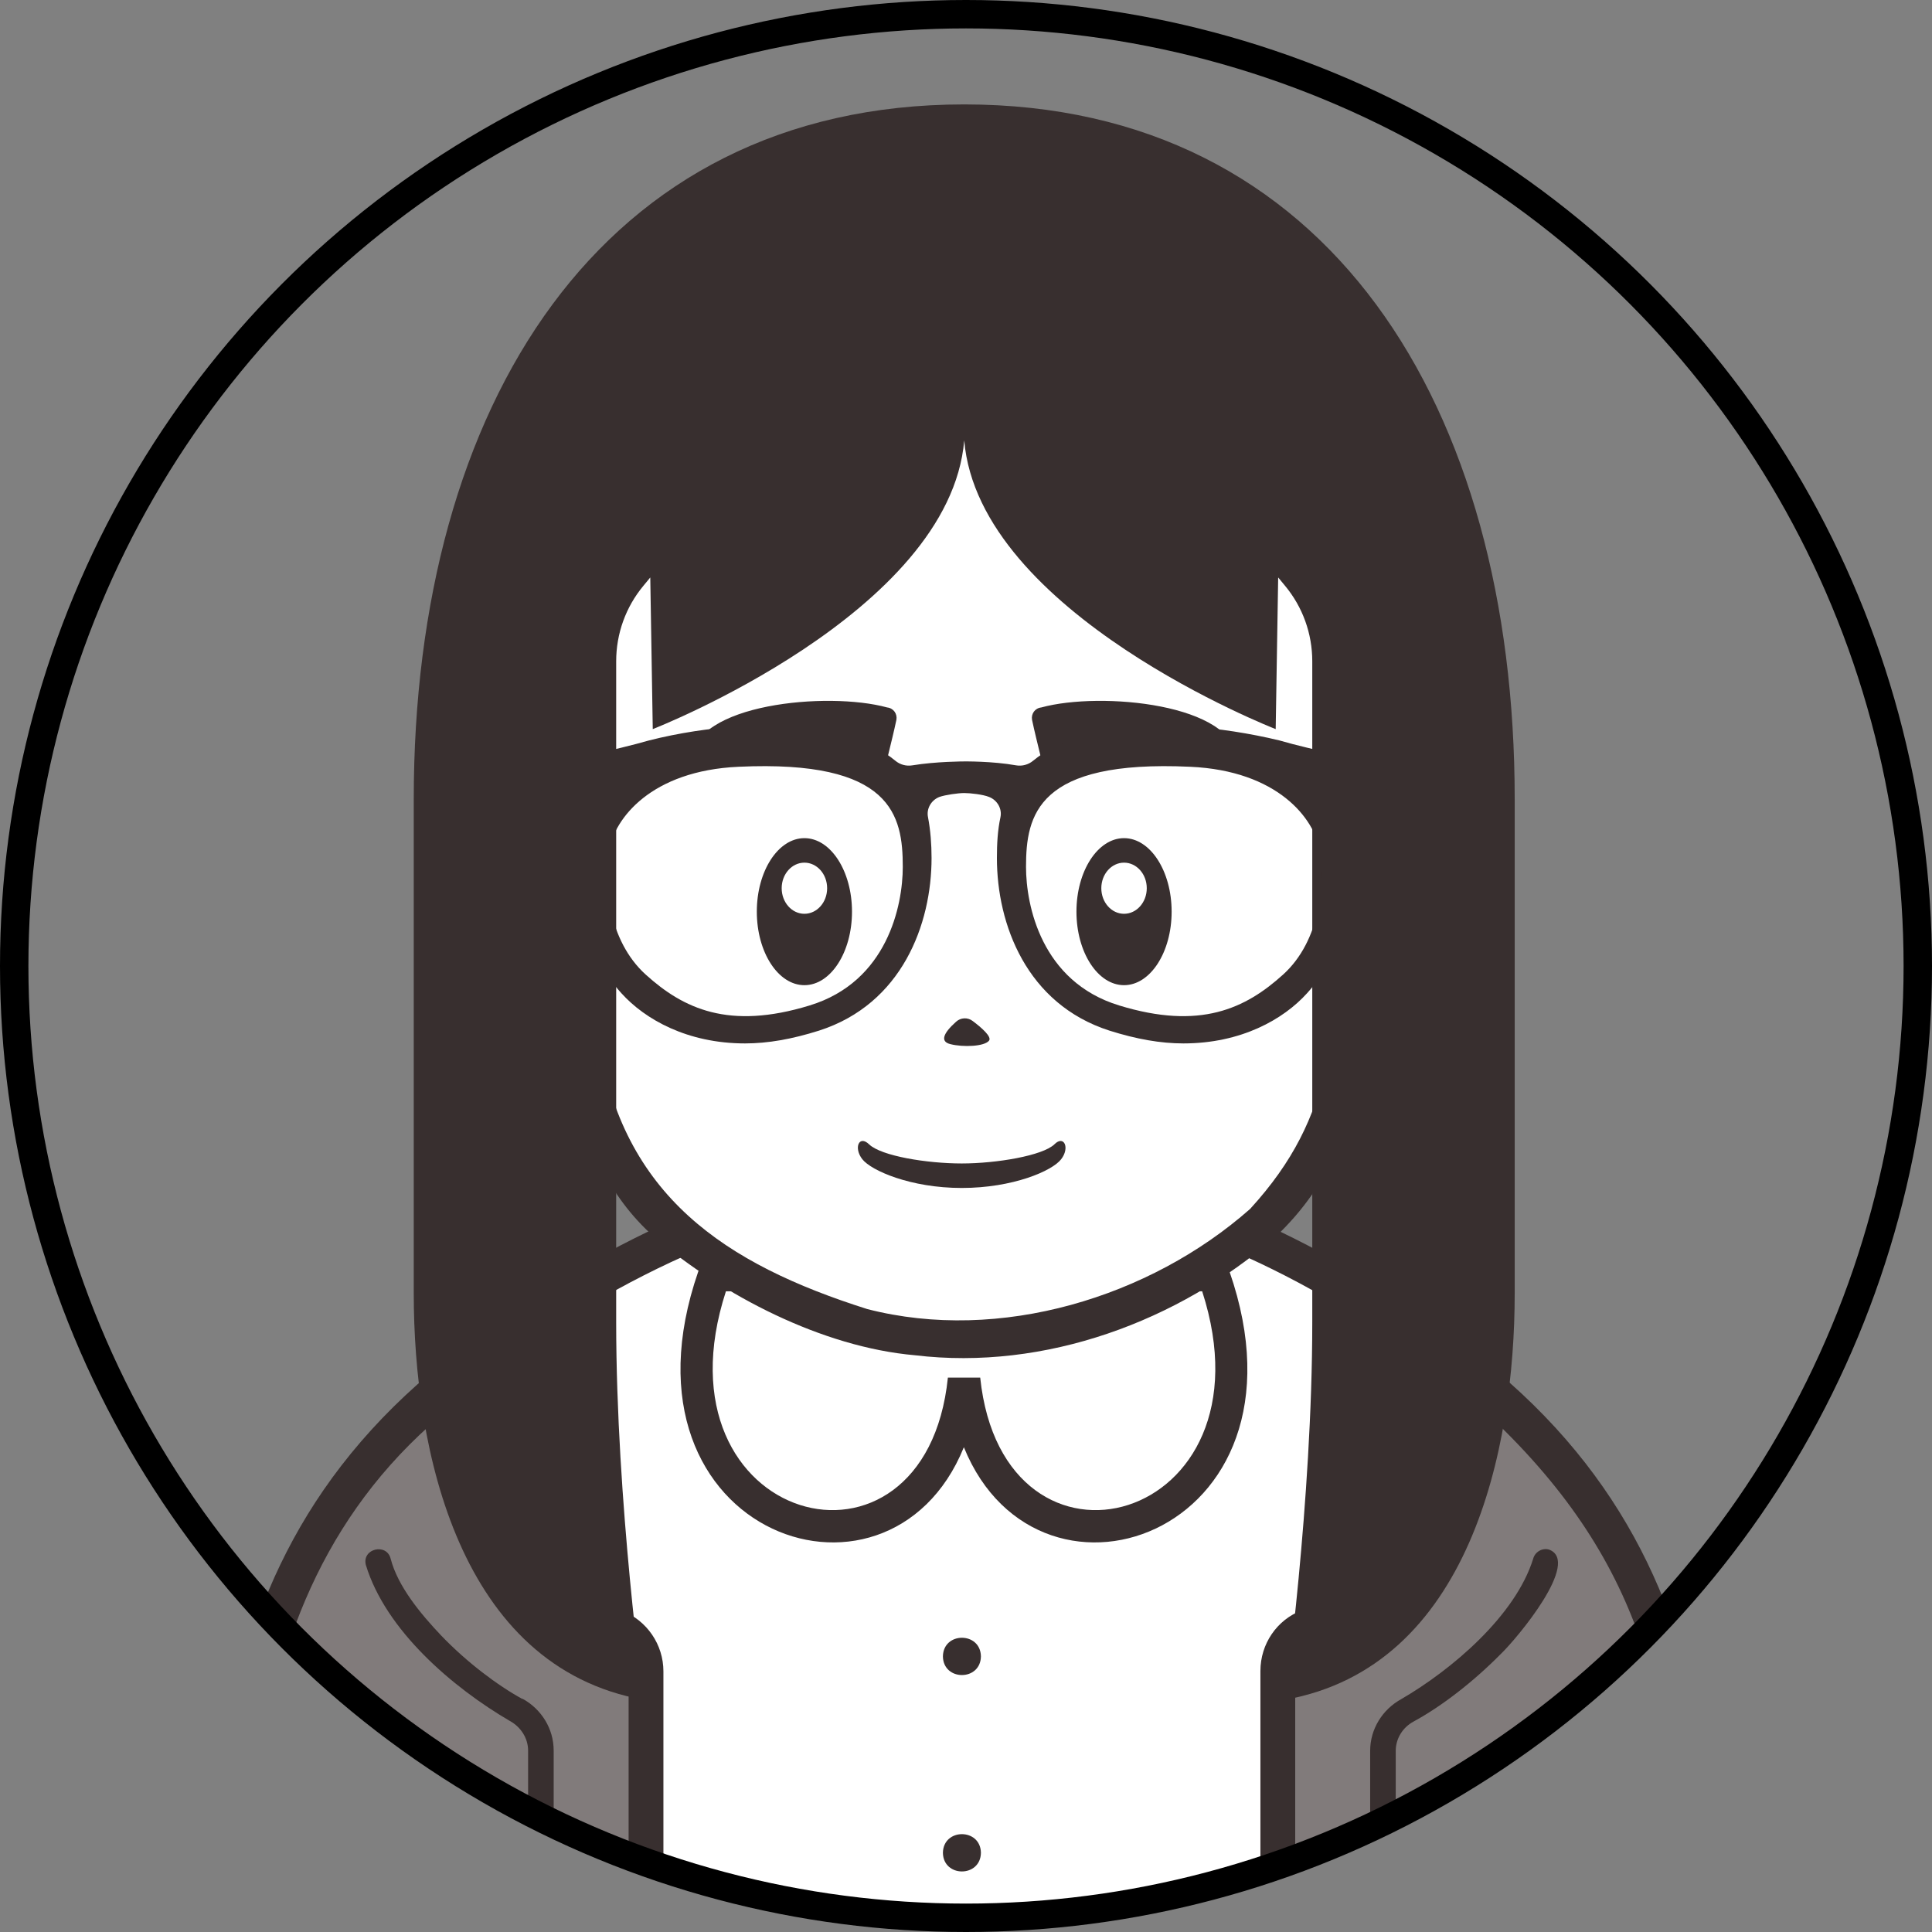
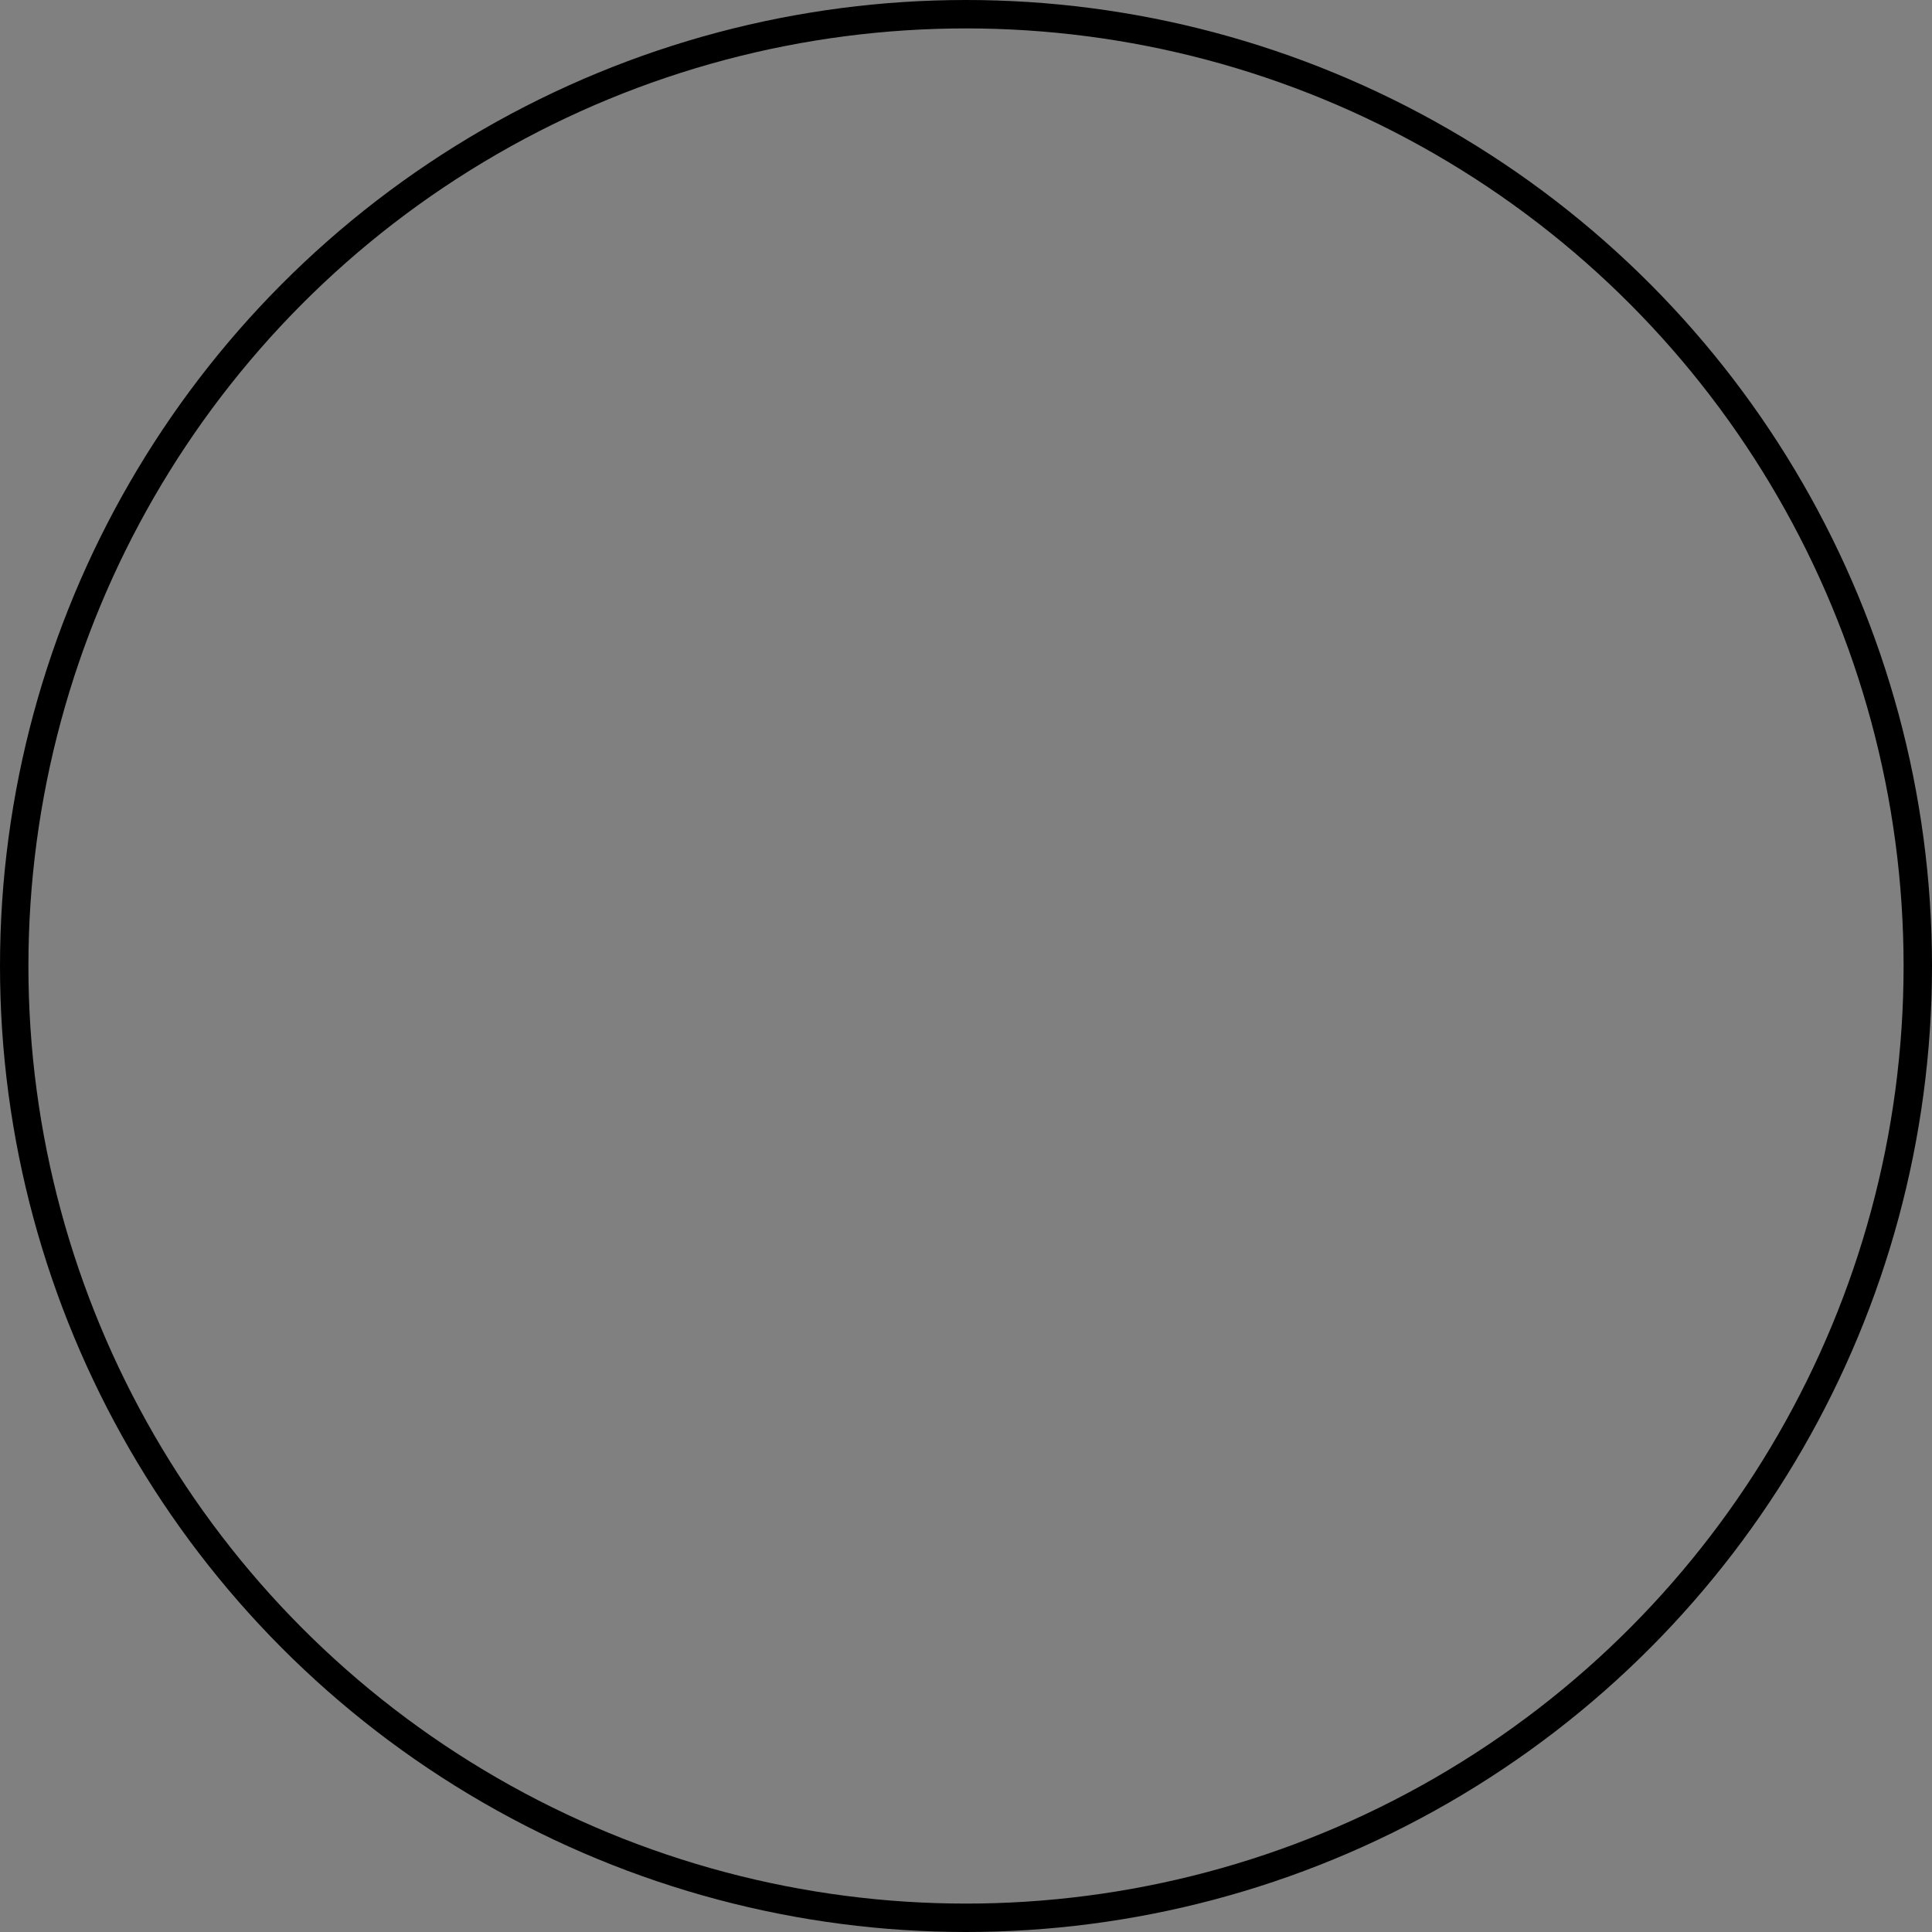
<svg xmlns="http://www.w3.org/2000/svg" id="iconz04720054532134334800" version="1.1" viewBox="0 0 544 544">
  <rect x="0" y="0" width="544" height="544" fill="#808080" stroke="none" />
  <defs>
    <style> .st0 { fill: #382f2f; } .st1 { fill: #fff; } .st2 { fill: none; stroke: #000; stroke-miterlimit: 10; stroke-width: 8px; } .st3 { fill: #817b7b; } .st4 { clip-path: url(#clippath); } </style>
    <clipPath id="clippath">
-       <circle class="st2" cx="272" cy="272" r="268" />
-     </clipPath>
+       </clipPath>
  </defs>
  <g class="st4">
    <g>
      <g>
        <g>
          <path class="st3" d="M64.6,622c.6-75.6-10.5-170,53-224.6,4.8-4.6,9.6-8.8,14.5-12.7,31.2-25.2,62.3-37.4,62.3-37.4,18.1-9.7,20.5-10.7,77.1-11.5,56.6.8,59,1.7,77.1,11.5,0,0,6.2,2.5,15.9,7.4,17.8,8.2,50.5,31.6,60.9,42.7,63.4,54.5,52.4,149.5,53,224.6" />
          <path class="st1" d="M182,622.7v-152.1c0-5.5-3.4-10.5-8.5-12.5-38.7-14.9-53-46.2-41.4-73.5,31.2-25.2,62.3-37.4,62.3-37.4,18.1-9.7,20.5-10.7,77.1-11.5,56.6.8,59,1.7,77.1,11.5,0,0,30.7,12.1,61.7,37l-.6.5c11.6,27.3-2.7,58.6-41.4,73.5-5.2,2-8.6,7-8.6,12.5v152.1" />
          <path class="st1" d="M341.8,359.1c26.7,77.5-64.3,96.9-70.3,29.2-6,67.7-97,48.3-70.3-29.2h140.6Z" />
          <path class="st0" d="M345,354.5h-147.1c-29.3,76.3,52,106,73.5,53,21.5,53,102.9,23.3,73.5-53ZM276,387.9h-9.1c-6.4,62.2-83.9,41.5-62.5-24.3h134.1c21.3,65.8-56,86.5-62.5,24.3Z" />
          <path class="st0" d="M276.2,466.4c-.1,7-10.6,7-10.7,0,.1-7,10.6-7,10.7,0Z" />
          <path class="st0" d="M276.2,521.7c-.1,7-10.6,7-10.7,0,.1-7,10.6-7,10.7,0Z" />
          <path class="st0" d="M276.2,577.1c-.1,7-10.6,7-10.7,0,.1-7,10.6-7,10.7,0Z" />
        </g>
        <g>
          <path class="st0" d="M147.1,478.4c-7.1-3.9-15.7-10.4-22.8-17.8-6-6.3-12.3-14-14.3-21.7-1.1-4.5-8.1-2.9-7,1.7h0c5.6,18.5,24.5,34.6,40.6,44,3.1,1.7,5.1,4.9,5.1,8.3v129c0,4.6,7.1,4.8,7.2,0v-129c0-6.2-3.5-11.7-8.8-14.6Z" />
          <path class="st0" d="M436.1,436.3c-1.9-.5-3.9.7-4.4,2.6h0c-5,16.1-23,31.3-37.1,39.5-5.3,2.9-8.8,8.4-8.8,14.6v129c0,4.6,7.1,4.8,7.2,0v-129c0-3.4,1.9-6.6,5.1-8.3,7.9-4.3,16.8-11.2,24.5-19,4.4-4.2,22.8-26.1,13.5-29.4Z" />
-           <path class="st0" d="M413.6,380.1h0c-30-24-59.5-36.3-62.7-37.6-7.7-4.2-13.4-7.1-21.8-8.8-10.8-2.2-25.8-2.7-57.6-3.1-28.3.4-43.2.8-53.8,2.4-10.4,1.6-16.6,4.7-25.6,9.5-3.3,1.3-33.2,13.8-63.4,38.1h0c-84.1,64.3-67.8,155.7-69.4,241.4.1,6.9,10.4,7,10.6,0h0c2-70.1-13.7-162.7,51.3-220.8,2-1.9,4-3.7,6-5.5-7.4,30.2,13.2,55.9,44.4,67,3.2,1.3,5.4,4.4,5.4,7.9v152.1c0,6.4,9.7,6.5,9.8,0h0v-152.1c0-7.5-4.6-14.3-11.7-17.1-28.9-10.6-50-36.4-39.3-65.1,19.4-15.6,40.8-27.9,60.7-36.4,7.6-4.1,11.7-6.4,19.5-8.1,9.1-1.9,23.7-2.5,55.4-2.9,28.2.4,42.9.8,52.2,2.3,9.7,1.6,13.9,4,22.7,8.7,0,0,.3.1.4.1,1.5.6,29.9,12.2,58.7,34.9,5.9,15.1,3.8,31-7,44.5-6.9,8.7-17.5,16.5-31.8,21.9-7.1,2.7-11.7,9.5-11.7,17.1v152.1c0,2.7,2.2,4.9,4.9,4.9s4.9-2.2,4.9-4.9v-152.1c0-3.5,2.2-6.6,5.4-7.9,29.3-10.4,51.3-36.1,48.2-64.8,1.2,1.1,2.3,2.1,3.5,3.2h0c42.9,41.7,50.6,82.5,51.3,146.8,0,31.8,0,74,0,74,.1,6.9,10.4,7,10.6,0-1.6-86.5,14.6-177.5-70.1-241.9Z" />
        </g>
      </g>
      <g>
-         <path class="st1" d="M386.3,188.8h-1.1c-4.5-69.3-37.9-124.8-113.7-124.8s-109.2,55.5-113.7,124.8h-1.1c-14.8-8.8-36.4,8.1-33,28.4,7.1,42.7,9.9,53.3,22.6,59.7,6.5,3.3,12.4,3.4,12.4,3.4h1.3c4.2,26.9,10.4,43.2,21.2,58.3,16.5,23,61.4,38.1,90.3,38.1s73.7-15,90.3-38.1c10.8-15.1,17-31.4,21.2-58.3h1.3s5.9-.1,12.4-3.4c12.7-6.4,15.5-17,22.6-59.7,3.4-20.3-18.1-37.2-33-28.4Z" />
        <path class="st0" d="M390,180.9c-4-43-19.7-85.5-58.1-108.1-66.2-35.8-152.4-7.5-171.6,69.6-1.2,4-5.5,22-7.5,38.5-19-4.2-38.2,16.8-34.2,36.4,5.8,23.9,3.2,50.9,25.4,63.6,3.9,2.1,8.7,3.3,12.3,3.7,1.3,7.9,2.6,14.6,4.2,20.4,5,17.1,10.2,31.2,23.7,43.3,19.3,16.4,47.2,31,73.4,33.3,36.6,4.4,74.2-9.5,101.5-33.3,16.2-15.4,20.8-31.1,26-53.7.6-3.1,1.2-6.4,1.8-10,5.4-.7,12.9-3.3,17.4-6.9,16.2-14.1,16.9-43.2,20.8-65.6.4-18-17.6-35.3-35-31.2ZM409.4,241.7c-2.4,14.1-7,29.1-21,32,.9-7,1.8-14.9,2.7-23.9.7-6.8-9.9-7.9-10.5-1h0c-5.8,42.2-4,64.7-28.6,91.6-28.2,24.9-70.5,37.8-107.8,28.2-40.1-12.7-69-31.9-75.7-76.2-2.1-10.7-4-24.6-5.9-43.7-.3-2.9-2.9-5-5.8-4.7s-5,2.9-4.7,5.8c.9,9,1.8,16.8,2.7,23.8-14.1-3-18.5-17.3-21.1-32.2-.8-9.2-7.7-26.2-3.2-37.6,3.4-8.1,12.8-15.2,21.4-12.3-.5,10.5.7,18.4,5.5,18.4,2.9,0,5.3-2.4,5.3-5.3h0c-2.2-98.2,61.4-164,159-125.5,45.6,23.1,58.9,76.3,59,125.5-.2,6.8,10.7,6.9,10.6,0,0-4.3-.1-8.6-.3-12.9,11.6-4.3,24,8.6,23.7,20.4-1.1,10.7-3.7,22.3-5,29.7Z" />
      </g>
      <path class="st0" d="M271.5,29.4c-102.6,0-155,85.1-155,195.6v139.2c0,43.9,12.7,105.1,64.7,114.4,0,0-7.7-55.6-7.7-106.3v-186.1c0-7.8,2.7-15.3,7.7-21.3l1.9-2.3.7,42.7s83.6-32.6,87.7-81.3c4.1,48.8,87.7,81.3,87.7,81.3l.7-42.7,1.9,2.3c5,6,7.7,13.5,7.7,21.3v186.1c0,50.6-7.7,106.3-7.7,106.3,52-9.2,64.7-70.5,64.7-114.4v-139.2c0-110.5-52.3-195.6-155-195.6Z" />
      <path class="st0" d="M296.9,322.2c-3.3,3.2-16.3,5.4-26.1,5.4s-22.7-2.1-26.1-5.4c-2.8-2.7-4.4,1-1.9,4.2,2.5,3.2,13.6,8.1,28,8.1s25.5-4.8,28-8.1c2.5-3.2.8-6.9-1.9-4.2Z" />
      <path class="st0" d="M273.9,287.5c-1.4-1.1-3.4-1-4.7.2-3.7,3.3-4.5,5.6-1.6,6.3,3.5.9,9.6.7,10.9-1,.8-1.1-2.2-3.7-4.6-5.5Z" />
      <g>
        <g>
          <ellipse class="st0" cx="226.5" cy="256.7" rx="13.4" ry="20.7" />
          <ellipse class="st0" cx="316.5" cy="256.7" rx="13.4" ry="20.7" />
        </g>
        <ellipse class="st1" cx="226.5" cy="250.1" rx="6.4" ry="7.2" />
-         <ellipse class="st1" cx="316.5" cy="250.1" rx="6.4" ry="7.2" />
      </g>
      <g>
-         <path class="st0" d="M248.4,214c-10.2-.8-46.5-8.5-53.7-.1.6-15.7,38.3-19.3,55.1-14.7,1.8.2,2.9,1.8,2.6,3.5-.7,3.3-1.5,6.5-2.3,9.8-.2.8-.9,1.5-1.7,1.6Z" />
        <path class="st0" d="M294.6,214c10.2-.8,46.5-8.5,53.7-.1-.6-15.7-38.3-19.3-55.1-14.7-1.8.2-2.9,1.8-2.6,3.5.7,3.3,1.5,6.5,2.3,9.8.2.8.9,1.5,1.7,1.6Z" />
      </g>
      <path class="st0" d="M389.1,215.5c-3.1-1-20.3-4.5-28.8-7-8.2-2-18-3.5-24.7-3.8-2.1,0-4.1-.1-6.1-.1-19.6,0-31.5,3.7-38.6,9.6-1.3,1.1-3.1,1.6-4.8,1.3-6.7-1.2-14.6-1.1-14.6-1.1,0,0-7.9,0-14.6,1.1-1.7.3-3.5-.2-4.8-1.3-7.1-5.9-19-9.6-38.6-9.6s-4,0-6.1.1c-6.7.2-16.5,1.7-24.7,3.8-8.6,2.5-25.8,6.1-28.8,7-1.6.5-2.6,17,0,18.2,1.5.7,4.2,2.5,6,5.2,1.4,2.1,2.5,3.3,2.8,6.9,0,0,0,0,0,0,.3,10.6,3,23.7,12.3,33.9,6.6,7.3,18.5,14.1,34.8,14.1h0c6.4,0,13.2-1.2,20.8-3.6,23.4-7.5,31.7-30,31.7-48.6,0-3.9-.3-7.8-1-11.5-.5-2.4.9-4.8,3.2-5.7,1.7-.6,5.3-1.1,7-1.1s5.3.4,7,1.1c2.3.9,3.7,3.3,3.2,5.7-.8,3.7-1,7.5-1,11.5,0,18.6,8.3,41.1,31.7,48.6,7.6,2.4,14.4,3.6,20.8,3.6h0c16.3,0,28.2-6.8,34.8-14.1,9.3-10.2,12-23.3,12.3-33.9,0,0,0,0,0,0,.3-3.6,1.4-4.9,2.8-6.9,1.8-2.8,4.6-4.5,6-5.2,2.6-1.3,1.6-17.7,0-18.2ZM228,283.1c-22.8,7-35.6.9-46.2-8.7-10.6-9.6-11.9-25.9-10.3-34.9,1.5-9,11.8-22.5,36.5-23.6,43.2-2,46.2,13.7,46.2,28.2,0,10.8-4.3,32.3-26.2,39ZM361.3,274.4c-10.6,9.6-23.4,15.7-46.2,8.7-21.9-6.7-26.2-28.2-26.2-39,0-14.6,3.1-30.2,46.2-28.2,24.7,1.1,35,14.6,36.5,23.6,1.5,9,.3,25.3-10.3,34.9Z" />
    </g>
  </g>
  <circle class="st2" cx="272" cy="272" r="268" />
</svg>